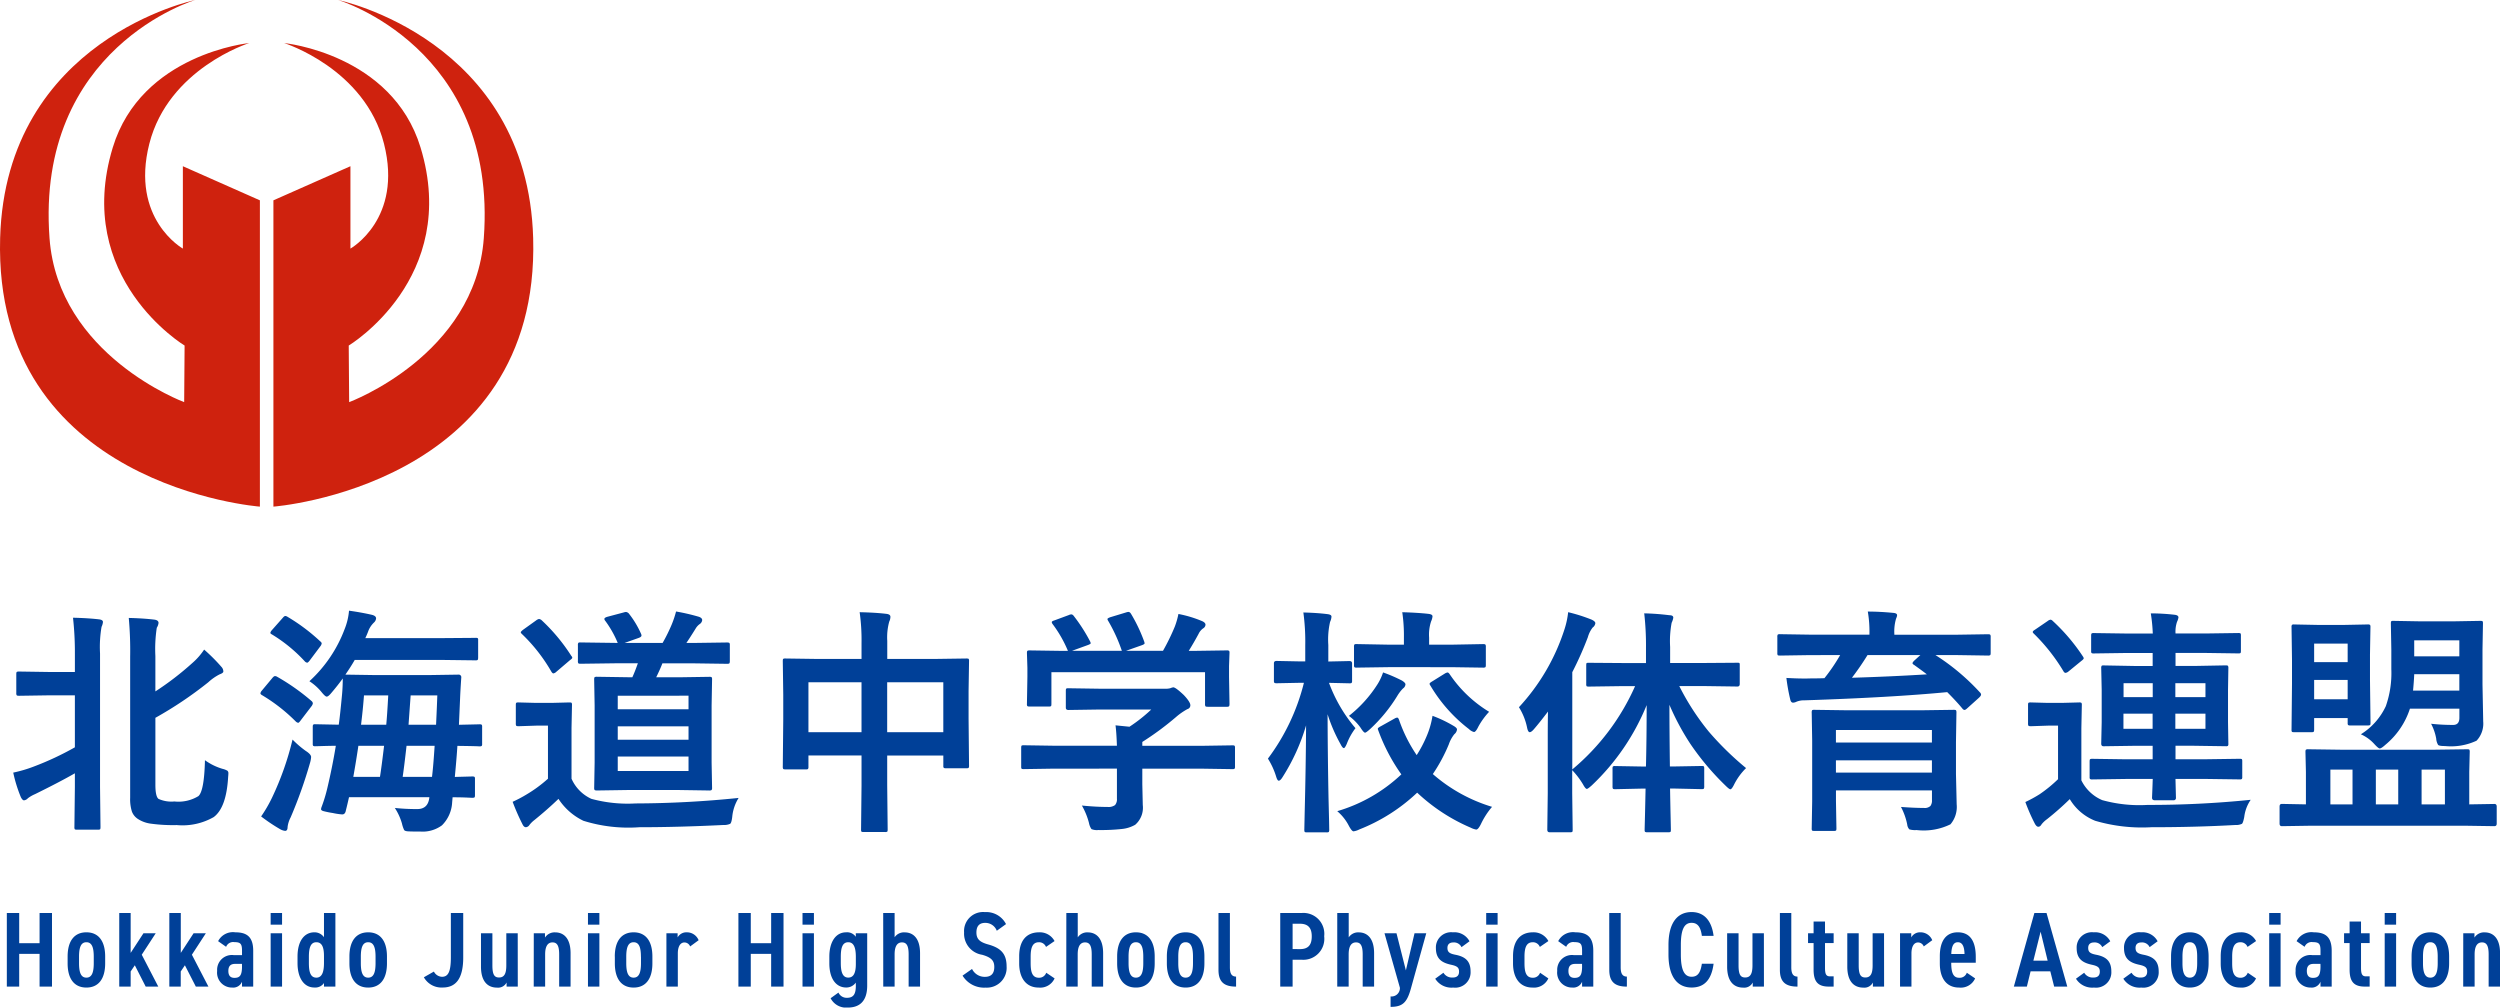
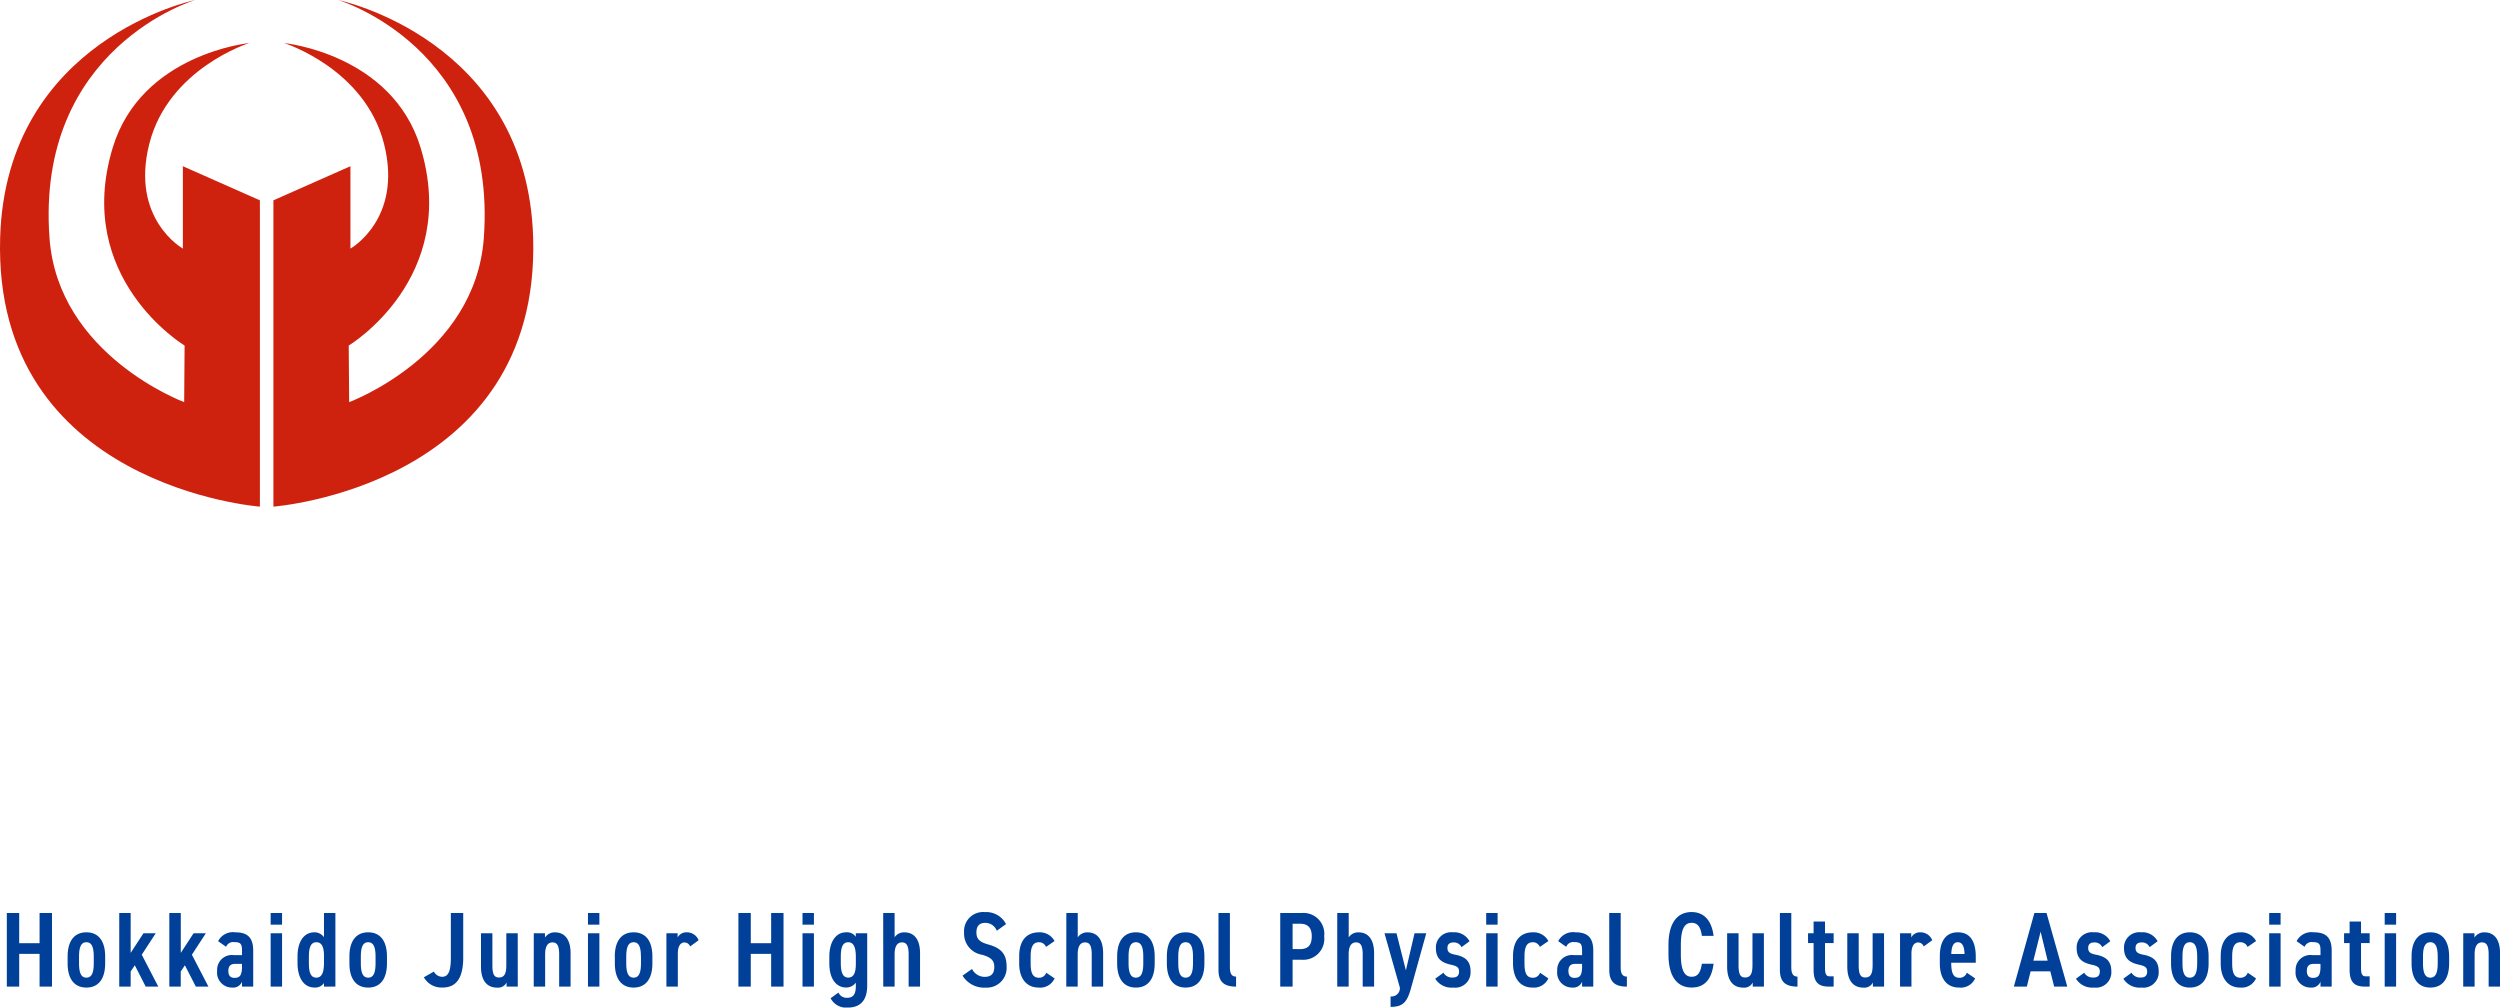
<svg xmlns="http://www.w3.org/2000/svg" width="187.512" height="75.568">
  <defs>
    <clipPath id="a">
      <path data-name="長方形 1985" fill="#cf220e" d="M0 0h40v38H0z" />
    </clipPath>
  </defs>
  <g data-name="グループ 317">
    <g data-name="グループ 262">
      <g data-name="グループ 260" clip-path="url(#a)" fill="#cf220e">
        <path data-name="パス 1119" d="M25.36 0s14.207 2.937 14.63 17.856C40.517 36.5 20.507 38 20.507 38V15.026l5.777-2.559v6.179s3.952-2.216 2.518-7.864-7.49-7.552-7.49-7.552 8.091.8 10.231 7.833c2.989 9.818-5.387 14.855-5.387 14.855l.032 4.244s9.459-3.5 10.1-12.306C37.34 3.558 25.36 0 25.36 0" />
        <path data-name="パス 1120" d="M14.64 0S.432 2.937.01 17.856C-.517 36.5 19.493 38 19.493 38V15.026l-5.777-2.559v6.179s-3.952-2.215-2.516-7.864 7.49-7.552 7.49-7.552-8.091.8-10.231 7.833c-2.989 9.818 5.387 14.855 5.387 14.855l-.032 4.244s-9.459-3.5-10.1-12.306C2.659 3.558 14.64 0 14.64 0" />
      </g>
    </g>
-     <path data-name="パス 1541" d="M15.372 57.019a4.316 4.316 0 0 0 1.327.65 1.278 1.278 0 0 1 .36.141.253.253 0 0 1 .07.211q0 .079-.018.264-.132 2.294-1.081 3a4.707 4.707 0 0 1-2.769.6 12.222 12.222 0 0 1-2-.114 2.311 2.311 0 0 1-.9-.334 1.143 1.143 0 0 1-.466-.562 3.065 3.065 0 0 1-.132-1.037V49.249a26.976 26.976 0 0 0-.105-2.9q1.081.026 1.89.123.343.035.343.255a.9.9 0 0 1-.132.36 10.6 10.6 0 0 0-.105 2.127v2.646a22.076 22.076 0 0 0 2.769-2.127 4.923 4.923 0 0 0 .888-1.011 13.507 13.507 0 0 1 1.3 1.3.507.507 0 0 1 .141.343q0 .114-.272.211a3.784 3.784 0 0 0-.861.6 29.014 29.014 0 0 1-3.964 2.663v5.019q0 .888.237 1.063a2.345 2.345 0 0 0 1.187.193 2.873 2.873 0 0 0 1.8-.4q.44-.384.493-2.695Zm-9.9-10.687q1.134.026 1.96.123.29.035.29.2a1.059 1.059 0 0 1-.105.36 8.927 8.927 0 0 0-.114 2v10.007l.035 3.006q0 .149-.035.176a.3.3 0 0 1-.158.026H5.774q-.141 0-.167-.035a.328.328 0 0 1-.026-.167l.035-3.006V58q-1.063.615-2.988 1.564a2.528 2.528 0 0 0-.536.308.465.465 0 0 1-.29.158q-.114 0-.237-.237a10.571 10.571 0 0 1-.572-1.843 10.088 10.088 0 0 0 1.547-.457 22.066 22.066 0 0 0 3.076-1.441v-3.9H3.727l-2.285.035q-.158 0-.185-.035a.258.258 0 0 1-.035-.167v-1.424q0-.141.044-.167a.355.355 0 0 1 .176-.026l2.285.035h1.89v-1.336a23.775 23.775 0 0 0-.141-2.736Zm17.735 4.763a10.094 10.094 0 0 0 2.646-3.92 4.738 4.738 0 0 0 .325-1.371q.888.123 1.705.308.325.079.325.272a.473.473 0 0 1-.158.308 1.776 1.776 0 0 0-.413.606 5.631 5.631 0 0 1-.237.563h5.906l2.355-.018a.324.324 0 0 1 .176.026.251.251 0 0 1 .026.149v1.3q0 .149-.044.185a.275.275 0 0 1-.158.026l-2.356-.029h-6.7q-.29.51-.7 1.1l2.268.035h3.946l2.259-.035a.194.194 0 0 1 .22.22q-.062.905-.088 1.529l-.088 2.013 1.529-.035a.3.3 0 0 1 .185.035.3.3 0 0 1 .026.158v1.266a.264.264 0 0 1-.031.163.309.309 0 0 1-.18.031l-.211-.009q-.633-.018-1.433-.026-.053.861-.193 2.329l1.292-.035a.32.32 0 0 1 .193.035.3.3 0 0 1 .026.158v1.213q0 .132-.035.163a.334.334 0 0 1-.185.031l-.2-.009q-.59-.03-1.258-.03l-.035.4a2.6 2.6 0 0 1-.765 1.705 2.438 2.438 0 0 1-1.608.466q-.738 0-.958-.018t-.272-.105a2.258 2.258 0 0 1-.159-.475 4.279 4.279 0 0 0-.536-1.173 15.237 15.237 0 0 0 1.686.084q.817 0 .905-.888h-6.028q-.132.589-.237 1-.053.29-.272.29a4.97 4.97 0 0 1-.7-.105 6.751 6.751 0 0 1-.729-.149q-.158-.053-.158-.141a.615.615 0 0 1 .044-.176 11.345 11.345 0 0 0 .431-1.424q.378-1.6.633-3.155-.642.009-1.169.026l-.36.009a.278.278 0 0 1-.176-.035.3.3 0 0 1-.026-.158v-1.264q0-.141.044-.167a.275.275 0 0 1 .158-.026l1.749.035q.105-.756.246-2.268.053-.571.053-1.2-.352.492-.844 1.072-.237.29-.36.29-.105 0-.36-.308a3.977 3.977 0 0 0-.937-.847Zm9.4 4.843h-2.114q-.176 1.556-.29 2.329h2.2q.097-.783.197-2.329ZM26.5 58.267h2q.123-.773.308-2.329H26.88q-.167 1.133-.38 2.329Zm6.3-6.109h-2l-.158 2.2h2.065q.071-1.514.093-2.2Zm-5.5 0q-.079 1.063-.22 2.2h1.89q.07-.721.149-2.2Zm-7.714 9.079a10.3 10.3 0 0 0 .809-1.389 22.029 22.029 0 0 0 1.547-4.377 7.405 7.405 0 0 0 .993.853q.4.255.4.457a2.046 2.046 0 0 1-.07.4 34.488 34.488 0 0 1-1.465 4.127 2.063 2.063 0 0 0-.229.721q0 .29-.185.29a.968.968 0 0 1-.4-.141 12.993 12.993 0 0 1-1.4-.941Zm1.2-10.477a16.144 16.144 0 0 1 2.6 1.837.252.252 0 0 1 .079.158.473.473 0 0 1-.088.2l-.821 1.075q-.132.185-.193.185a.4.4 0 0 1-.167-.088 12.818 12.818 0 0 0-2.54-1.986q-.123-.07-.123-.141a.434.434 0 0 1 .105-.2l.791-.949q.114-.141.2-.141a.354.354 0 0 1 .161.051Zm.773-4.5a14.04 14.04 0 0 1 2.47 1.854.211.211 0 0 1 .1.149.494.494 0 0 1-.114.229l-.791 1.055q-.123.158-.185.158a.32.32 0 0 1-.158-.079 11.319 11.319 0 0 0-2.481-2.038q-.123-.062-.123-.123a.48.48 0 0 1 .114-.2l.809-.914q.123-.149.2-.149a.365.365 0 0 1 .163.059Zm24.573 3.49-2.593.035q-.141 0-.167-.044a.328.328 0 0 1-.026-.167v-1.169a.32.32 0 0 1 .035-.193.3.3 0 0 1 .158-.026l2.593.035h.2a7.843 7.843 0 0 0-.932-1.652.258.258 0 0 1-.07-.141q0-.1.229-.167l1.222-.325a.651.651 0 0 1 .176-.035.352.352 0 0 1 .2.105 6.959 6.959 0 0 1 .923 1.529.341.341 0 0 1 .035.132q0 .1-.2.176l-1.063.378H49.7a12.422 12.422 0 0 0 .7-1.424 7.365 7.365 0 0 0 .308-.932 15.438 15.438 0 0 1 1.723.4q.237.088.237.246a.405.405 0 0 1-.176.29 1.106 1.106 0 0 0-.325.36q-.448.721-.686 1.063h.571l2.47-.035q.158 0 .193.044a.355.355 0 0 1 .026.176v1.169q0 .149-.044.185a.355.355 0 0 1-.176.026l-2.47-.035h-2.368q-.167.439-.466 1.046h1.705l2.268-.035a.32.32 0 0 1 .193.035.328.328 0 0 1 .026.167l-.035 1.951v4.28l.035 1.872a.3.3 0 0 1-.035.185.3.3 0 0 1-.185.035l-2.268-.035h-3.85l-2.285.035q-.158 0-.193-.044a.355.355 0 0 1-.026-.176l.033-1.876v-4.28l-.035-1.951q0-.149.044-.176a.355.355 0 0 1 .176-.026l2.285.035h.36q.185-.4.413-1.046Zm5.511 8.077v-1.081h-5.309v1.081Zm-5.309-5.642V53.2h5.309v-1.02Zm0 3.3h5.309v-1.006h-5.309Zm9.066 4.364a3.253 3.253 0 0 0-.479 1.423q-.053.448-.158.519a1.129 1.129 0 0 1-.51.088q-3.41.167-6.293.167a11.3 11.3 0 0 1-4.2-.483 4.6 4.6 0 0 1-1.872-1.644q-.809.782-1.819 1.6a1.948 1.948 0 0 0-.36.36.356.356 0 0 1-.264.167q-.149 0-.255-.22a16.217 16.217 0 0 1-.74-1.687 9.876 9.876 0 0 0 1.063-.562 10.066 10.066 0 0 0 1.587-1.17v-3.981h-.879l-1.321.044q-.158 0-.185-.044a.355.355 0 0 1-.026-.176v-1.371q0-.141.035-.167a.355.355 0 0 1 .176-.026l1.318.035h1.134l1.348-.035q.149 0 .176.035a.3.3 0 0 1 .026.158l-.035 1.714v3.814a2.977 2.977 0 0 0 1.494 1.512 10.422 10.422 0 0 0 3.313.343 77.44 77.44 0 0 0 7.726-.413ZM40.612 46.507a13.729 13.729 0 0 1 2.242 2.693.224.224 0 0 1 .07.132q0 .062-.176.185l-1.02.87a.441.441 0 0 1-.22.123q-.07 0-.158-.141a12.537 12.537 0 0 0-2.2-2.812q-.088-.079-.088-.132t.176-.193l.976-.7a.544.544 0 0 1 .211-.105.382.382 0 0 1 .187.08Zm23.866-.589q1.2.026 2 .123.308.035.308.22a.835.835 0 0 1-.088.36 4.408 4.408 0 0 0-.149 1.45v1.354h3.489l2.443-.035q.149 0 .176.035a.328.328 0 0 1 .026.167l-.035 2.232v2.083l.035 3.516a.288.288 0 0 1-.031.167q-.031.035-.163.035h-1.533q-.149 0-.176-.044a.275.275 0 0 1-.026-.158v-.756h-4.21v2.215l.035 3.331q0 .141-.035.167a.3.3 0 0 1-.158.026h-1.609q-.141 0-.167-.035a.3.3 0 0 1-.026-.158l.035-3.3v-2.25h-3.982v.826a.32.32 0 0 1-.035.193.328.328 0 0 1-.167.026h-1.529q-.141 0-.167-.044a.355.355 0 0 1-.026-.176l.035-3.524v-1.85l-.035-2.522q0-.149.035-.176a.328.328 0 0 1 .167-.026l2.443.035h3.261v-1.2a14.935 14.935 0 0 0-.141-2.307Zm6.275 5.256h-4.21v3.744h4.21Zm-10.116 0v3.744h3.981v-3.744Zm18.4 6.478-2.25.035q-.141 0-.167-.035a.3.3 0 0 1-.026-.158V56.1q0-.149.035-.176a.3.3 0 0 1 .158-.026l2.25.035h4.737q-.035-1.011-.105-1.529l1.046.105a11.669 11.669 0 0 0 1.635-1.292h-3.886l-2.329.035q-.193 0-.193-.176v-1.261q0-.141.035-.167a.3.3 0 0 1 .158-.026l2.329.035h4.878a1.483 1.483 0 0 0 .431-.035.994.994 0 0 1 .227-.07q.176 0 .782.571.5.527.5.773a.291.291 0 0 1-.22.29 4.823 4.823 0 0 0-.861.6 21.89 21.89 0 0 1-2.522 1.863v.29h4.5l2.25-.035a.278.278 0 0 1 .176.035.328.328 0 0 1 .026.167v1.389a.264.264 0 0 1-.031.163.286.286 0 0 1-.171.031l-2.25-.035h-4.5v1.166l.035 1.564a1.691 1.691 0 0 1-.569 1.477 2.511 2.511 0 0 1-.993.316 14.317 14.317 0 0 1-1.767.079 1.05 1.05 0 0 1-.519-.07 1.164 1.164 0 0 1-.185-.448 5.208 5.208 0 0 0-.535-1.318q1.072.105 1.925.105a.835.835 0 0 0 .563-.141.671.671 0 0 0 .141-.483v-2.25Zm.044-11.118 1.081-.4a.534.534 0 0 1 .193-.053q.1 0 .2.141a12.534 12.534 0 0 1 1.2 1.872.5.5 0 0 1 .053.149q0 .062-.22.141l-1.187.431h3.744a12.157 12.157 0 0 0-1.028-2.25.3.3 0 0 1-.053-.132q0-.062.22-.141l1.187-.36a.647.647 0 0 1 .167-.035q.105 0 .193.141a11.874 11.874 0 0 1 .993 2.092.512.512 0 0 1 .026.123q0 .07-.229.149l-1.169.413h2.777A16.333 16.333 0 0 0 88.116 47a6 6 0 0 0 .272-.949 8.821 8.821 0 0 1 1.775.536q.255.114.255.272a.341.341 0 0 1-.176.272 1.046 1.046 0 0 0-.343.413q-.378.7-.738 1.274h.466L92 48.783a.32.32 0 0 1 .193.035.3.3 0 0 1 .026.158l-.035.976v.826l.035 2.013q0 .158-.044.193a.355.355 0 0 1-.175.027h-1.415q-.149 0-.176-.044a.355.355 0 0 1-.026-.176v-2.373H78.861v2.373q0 .149-.035.176a.3.3 0 0 1-.158.026h-1.424a.32.32 0 0 1-.193-.035.328.328 0 0 1-.026-.167l.035-2.03v-.668l-.035-1.116q0-.141.044-.167a.355.355 0 0 1 .176-.026l2.373.035h.482a9.271 9.271 0 0 0-1.151-2.013.32.32 0 0 1-.062-.141q0-.07.193-.132ZM96.2 58.284q-.167.272-.29.272-.1 0-.193-.308A5.651 5.651 0 0 0 95.1 56.9a15.818 15.818 0 0 0 2.7-5.687h-.308l-1.74.035q-.141 0-.176-.044a.328.328 0 0 1-.026-.167V49.75q0-.176.2-.176l1.74.035h.41v-1.2a16.383 16.383 0 0 0-.141-2.47q1.037.026 1.8.123.308.035.308.185a1.074 1.074 0 0 1-.105.4 5.946 5.946 0 0 0-.132 1.731v1.239l1.582-.035q.2 0 .2.176v1.283a.3.3 0 0 1-.035.185.328.328 0 0 1-.167.026l-1.529-.035a11.26 11.26 0 0 0 1.986 3.4 4.712 4.712 0 0 0-.65 1.169q-.141.325-.22.325-.1 0-.246-.29a11.9 11.9 0 0 1-.976-2.25q.009 3.023.07 6.267l.044 1.811q.009.5.009.563a.32.32 0 0 1-.035.193.355.355 0 0 1-.176.026h-1.454q-.149 0-.176-.035a.416.416 0 0 1-.026-.185l.026-1.239q.088-3.516.105-6.565a15.127 15.127 0 0 1-1.762 3.877Zm15.711 2.233a5.811 5.811 0 0 0-.826 1.274q-.211.431-.36.431a1.408 1.408 0 0 1-.413-.141 13.677 13.677 0 0 1-4.017-2.628 13.483 13.483 0 0 1-4.342 2.76 1.359 1.359 0 0 1-.431.141q-.132 0-.36-.431a3.567 3.567 0 0 0-.862-1.081 11.875 11.875 0 0 0 4.808-2.76 13.9 13.9 0 0 1-1.731-3.3.333.333 0 0 1-.035-.123q0-.07.237-.193l1.037-.58a.476.476 0 0 1 .176-.062q.088 0 .149.185a11.131 11.131 0 0 0 1.318 2.628 9.252 9.252 0 0 0 .738-1.4 6.386 6.386 0 0 0 .448-1.547 9.517 9.517 0 0 1 1.582.756q.255.149.255.264a.532.532 0 0 1-.2.36 2.539 2.539 0 0 0-.413.756 12.279 12.279 0 0 1-1.2 2.232 12.012 12.012 0 0 0 4.442 2.459ZM104.15 50.04l-2.391.035a.278.278 0 0 1-.176-.035.3.3 0 0 1-.026-.158v-1.371a.278.278 0 0 1 .035-.176.328.328 0 0 1 .167-.026l2.391.044h1.15v-.527a12.212 12.212 0 0 0-.123-1.907q1.187.035 1.96.123.308.035.308.185a1.127 1.127 0 0 1-.105.378 3.169 3.169 0 0 0-.149 1.222v.527h1.661l2.373-.044q.158 0 .185.035a.258.258 0 0 1 .035.167v1.371q0 .141-.044.167a.355.355 0 0 1-.176.026l-2.373-.035Zm4.588.536a9.513 9.513 0 0 0 2.953 2.813 5.343 5.343 0 0 0-.809 1.116q-.193.4-.325.4a.84.84 0 0 1-.378-.22 11.447 11.447 0 0 1-2.892-3.261.275.275 0 0 1-.062-.132q0-.07.2-.185l.932-.58a.6.6 0 0 1 .211-.088q.074-.003.17.137Zm-5-.141a11.682 11.682 0 0 1 1.406.606q.272.167.272.29a.41.41 0 0 1-.185.308 2.908 2.908 0 0 0-.431.563 11.664 11.664 0 0 1-2.013 2.461q-.316.29-.4.29-.105 0-.343-.378a3.979 3.979 0 0 0-.87-.879 9.441 9.441 0 0 0 2.162-2.4 4.1 4.1 0 0 0 .401-.86Zm17.9 1.028-2.47.035q-.141 0-.167-.035a.3.3 0 0 1-.026-.158v-1.389q0-.158.035-.185a.394.394 0 0 1 .158-.018l2.47.018h1.819v-1.169a21.467 21.467 0 0 0-.132-2.558 18.385 18.385 0 0 1 1.89.141q.29 0 .29.185a1.338 1.338 0 0 1-.123.378 7.427 7.427 0 0 0-.114 1.819v1.2h2.558l2.487-.018a.275.275 0 0 1 .158.026.514.514 0 0 1 .018.176V51.3q0 .193-.176.193l-2.487-.035h-1.872a18.493 18.493 0 0 0 2.215 3.419 22.676 22.676 0 0 0 2.795 2.733 4.669 4.669 0 0 0-.888 1.213q-.185.378-.29.378-.088 0-.378-.29a19.776 19.776 0 0 1-2.637-3.138 18.561 18.561 0 0 1-1.556-2.909q0 1.819.035 4.623h.413l1.969-.035q.141 0 .167.035a.3.3 0 0 1 .026.158v1.325a.334.334 0 0 1-.031.185q-.031.035-.163.035l-1.969-.044h-.4q.018 1.072.044 2.224l.018.861q0 .141-.035.167a.328.328 0 0 1-.167.026h-1.547a.32.32 0 0 1-.193-.035.3.3 0 0 1-.026-.158q0-.079.026-1.081.026-1.107.044-2h-.316l-1.969.044q-.141 0-.167-.044a.355.355 0 0 1-.026-.176v-1.323a.264.264 0 0 1 .031-.163.264.264 0 0 1 .163-.031l1.969.035h.343q.053-2.109.053-4.605A17.19 17.19 0 0 1 119.4 58.9q-.3.272-.378.272-.105 0-.29-.343a6.011 6.011 0 0 0-.809-1.063v1.723l.035 2.742q0 .141-.035.167a.328.328 0 0 1-.167.026h-1.526q-.176 0-.176-.193l.035-2.742V55.4q0-1.31.018-2.03-.677.888-1.046 1.31-.2.237-.325.237t-.193-.325a4.643 4.643 0 0 0-.615-1.547 15.614 15.614 0 0 0 3.419-5.854 6.274 6.274 0 0 0 .272-1.274 12.383 12.383 0 0 1 1.749.554q.29.132.29.272a.472.472 0 0 1-.2.325 2.087 2.087 0 0 0-.36.721 25.521 25.521 0 0 1-1.169 2.628v7.295a17.221 17.221 0 0 0 4.711-6.249Zm20.945 9.062q1.017.075 1.717.075a.624.624 0 0 0 .492-.149.687.687 0 0 0 .114-.448v-.721h-7.2v.809l.035 2.039q0 .141-.035.167a.328.328 0 0 1-.167.026h-1.459q-.141 0-.167-.035a.3.3 0 0 1-.026-.158l.035-2.021v-4.576l-.035-2.074a.32.32 0 0 1 .035-.193.328.328 0 0 1 .167-.026l2.479.035h5.511l2.461-.035q.149 0 .176.044a.355.355 0 0 1 .026.176l-.035 2.215v2.382l.053 2.276a2.01 2.01 0 0 1-.466 1.494 4.557 4.557 0 0 1-2.54.431 1.529 1.529 0 0 1-.545-.053.623.623 0 0 1-.158-.36 4.856 4.856 0 0 0-.468-1.32Zm2.32-5.774h-7.2v.94h7.2Zm-7.2 3.2h7.2v-.923h-7.2Zm-1.942-8.815-2.25.035q-.149 0-.176-.035a.3.3 0 0 1-.026-.158v-1.2a.3.3 0 0 1 .035-.185.328.328 0 0 1 .167-.026l2.25.035h4.456v-.053a8.891 8.891 0 0 0-.123-1.679q.879 0 1.925.1.272.026.272.176a.538.538 0 0 1-.044.176 1.078 1.078 0 0 0-.062.185 3.464 3.464 0 0 0-.1 1.046v.053h4.755l2.25-.035q.158 0 .185.035a.239.239 0 0 1 .035.158v1.213q0 .141-.044.167a.355.355 0 0 1-.176.026l-2.25-.035h-1.67a16.589 16.589 0 0 1 3.331 2.795.247.247 0 0 1 .088.167q0 .088-.149.229l-.879.791q-.141.132-.211.132a.215.215 0 0 1-.149-.088q-.439-.536-1.151-1.248-4.166.4-10.7.615a1.483 1.483 0 0 0-.606.105.622.622 0 0 1-.255.07q-.158 0-.211-.237a13.972 13.972 0 0 1-.29-1.617q.773.044 1.362.044.246 0 .492-.009.668 0 1-.018a13.426 13.426 0 0 0 1.178-1.731Zm7.8.738q-.114-.079-.114-.132t.114-.176l.475-.431h-3.964a20.113 20.113 0 0 1-1.169 1.7q2.918-.088 5.616-.255-.108-.101-.951-.707Zm15.859 8.552-2.47.035a.32.32 0 0 1-.193-.035.3.3 0 0 1-.026-.158v-1.16q0-.141.044-.167a.355.355 0 0 1 .176-.026l2.47.035h2.039v-1.012h-1.3l-2.382.035q-.176 0-.176-.193l.035-1.617v-2.418l-.035-1.617a.32.32 0 0 1 .035-.193.229.229 0 0 1 .141-.026l2.382.044h1.3v-.976h-1.96l-2.452.035a.278.278 0 0 1-.176-.035.3.3 0 0 1-.026-.158v-1.143q0-.141.044-.167a.275.275 0 0 1 .158-.026l2.452.035h1.969a12.449 12.449 0 0 0-.149-1.512 15.792 15.792 0 0 1 1.793.105q.281.035.281.2a1.111 1.111 0 0 1-.105.325 2.284 2.284 0 0 0-.114.879h2.241l2.47-.035q.141 0 .167.035a.3.3 0 0 1 .026.158v1.143q0 .141-.035.167a.3.3 0 0 1-.158.026l-2.47-.035h-2.241v.976h1.406l2.364-.044q.141 0 .167.044a.355.355 0 0 1 .026.176l-.026 1.617v2.417l.026 1.617a.264.264 0 0 1-.031.163.264.264 0 0 1-.163.031l-2.364-.035h-1.406v1.011h2.326l2.487-.035q.141 0 .167.035a.3.3 0 0 1 .026.158v1.16a.264.264 0 0 1-.031.163.264.264 0 0 1-.163.031l-2.486-.034h-2.329l.035 1.406a.171.171 0 0 1-.193.193h-1.389q-.211 0-.211-.193l.018-.431q.018-.448.035-.976Zm6-3.762v-1.135h-2.259v1.134Zm-6.152 0h2.188v-1.135h-2.188Zm6.152-3.419h-2.259v1.045h2.259Zm-6.143 1.045h2.188v-1.046h-2.188Zm9.536 7.7a2.869 2.869 0 0 0-.483 1.282q-.088.457-.176.519a1.031 1.031 0 0 1-.492.088q-2.979.167-6.293.167a12.487 12.487 0 0 1-4.219-.483 3.886 3.886 0 0 1-1.907-1.626 21.42 21.42 0 0 1-1.714 1.511 2.048 2.048 0 0 0-.4.378q-.105.185-.246.185t-.272-.255a13.978 13.978 0 0 1-.7-1.6 10.017 10.017 0 0 0 1.063-.58 10.137 10.137 0 0 0 1.389-1.134v-4.016h-.756l-1.283.044q-.158 0-.185-.044a.355.355 0 0 1-.026-.176v-1.371q0-.141.035-.167a.355.355 0 0 1 .176-.026l1.283.035h1.02l1.318-.035a.278.278 0 0 1 .176.035.3.3 0 0 1 .026.158l-.035 1.749v3.9a3.088 3.088 0 0 0 1.564 1.485 10.432 10.432 0 0 0 3.4.36 75.274 75.274 0 0 0 7.737-.384ZM153.96 46.568a14.287 14.287 0 0 1 2.276 2.681.306.306 0 0 1 .053.123q0 .07-.176.2l-.967.791a.425.425 0 0 1-.22.105q-.088 0-.158-.123a14 14 0 0 0-2.215-2.812q-.088-.079-.088-.132 0-.07.176-.176l.94-.642a.469.469 0 0 1 .22-.105.271.271 0 0 1 .159.09Zm19.427 15.364-2.232.035q-.176 0-.176-.193V60.49q0-.193.176-.193l1.8.035V57.9l-.035-1.5q0-.149.044-.176a.355.355 0 0 1 .176-.026l2.5.035h6.908l2.5-.035q.141 0 .167.035a.328.328 0 0 1 .026.167l-.035 1.5v2.432l1.883-.032q.176 0 .176.193v1.28q0 .193-.176.193l-2.232-.034Zm9.993-4.21h-1.749v2.61h1.749Zm-5.18 2.61h1.679v-2.61H178.2Zm-3.41 0h1.661v-2.61h-1.661Zm7.55-6.047a14.967 14.967 0 0 0 1.66.088q.466 0 .466-.536v-.686h-3.709a5.849 5.849 0 0 1-1.846 2.716q-.3.272-.422.272-.1 0-.413-.343a3.013 3.013 0 0 0-1-.721 4.941 4.941 0 0 0 1.872-2.109 7.5 7.5 0 0 0 .413-2.777V48.73l-.035-1.96q0-.149.035-.176a.3.3 0 0 1 .158-.026l1.978.035h2.558l1.986-.035q.141 0 .167.035a.328.328 0 0 1 .026.167l-.035 1.96v2.6l.053 2.786a1.863 1.863 0 0 1-.5 1.441 4.524 4.524 0 0 1-2.364.4q-.439 0-.519-.088a1.036 1.036 0 0 1-.141-.466 3.806 3.806 0 0 0-.385-1.118Zm-1.35-2.485h3.472v-1.23h-3.384q-.018.498-.088 1.23Zm3.472-3.771h-3.384v1.2h3.384Zm-11.11 6.889h-1.283q-.141 0-.167-.035a.328.328 0 0 1-.026-.167l.035-3.445V49.5l-.035-2.461a.278.278 0 0 1 .035-.176.328.328 0 0 1 .167-.026l1.758.035h2l1.74-.035a.32.32 0 0 1 .193.035.328.328 0 0 1 .026.167l-.035 2.048v1.9l.04 3.213q0 .158-.035.185a.416.416 0 0 1-.185.026h-1.292a.278.278 0 0 1-.176-.035.355.355 0 0 1-.026-.176v-.343h-2.514v.861q0 .141-.044.176a.355.355 0 0 1-.176.024Zm.22-2.47h2.514V51h-2.514Zm2.514-4.175h-2.514v1.389h2.514Z" fill="#004098" />
    <path data-name="パス 1542" d="M1.44 68.48H.512V74h.928v-2.456h1.528V74H3.9v-5.52h-.932v2.264H1.44Zm3.632 3.264v.512c0 1.176.512 1.816 1.408 1.816s1.408-.64 1.408-1.816v-.512c0-1.176-.512-1.816-1.408-1.816s-1.408.64-1.408 1.816Zm1.96.016v.48c0 .688-.136 1.088-.552 1.088s-.552-.4-.552-1.088v-.48c0-.688.136-1.088.552-1.088s.552.4.552 1.088ZM10.76 70l-.96 1.472V68.48h-.856V74H9.8v-1.136l.312-.464.816 1.6h.944l-1.24-2.392L11.68 70Zm3.76 0-.96 1.472V68.48h-.86V74h.856v-1.136l.312-.464.82 1.6h.944l-1.24-2.392L15.44 70Zm1.768 2.824a1.117 1.117 0 0 0 1.136 1.248.705.705 0 0 0 .728-.44V74h.84v-2.688c0-1.064-.5-1.384-1.344-1.384a1.249 1.249 0 0 0-1.288.664l.6.424a.566.566 0 0 1 .616-.352c.472 0 .576.136.576.64v.336h-.608a1.108 1.108 0 0 0-1.256 1.184Zm1.864-.336c0 .7-.184.856-.568.856-.288 0-.456-.152-.456-.52 0-.352.16-.528.5-.528h.52ZM20.3 74h.856v-4H20.3Zm0-4.648h.856v-.872H20.3Zm4 .944a.862.862 0 0 0-.72-.368c-.744 0-1.264.64-1.264 1.816v.5c0 1.064.456 1.824 1.264 1.824a.79.79 0 0 0 .72-.336V74h.856v-5.52H24.3Zm-.572 3.032c-.464 0-.56-.48-.56-1.1v-.468c0-.7.144-1.088.56-1.088s.572.368.572 1.028v.528c0 .62-.124 1.1-.572 1.1Zm2.48-1.584v.512c0 1.176.512 1.816 1.408 1.816s1.408-.64 1.408-1.816v-.512c0-1.176-.512-1.816-1.408-1.816s-1.408.64-1.408 1.816Zm1.96.016v.48c0 .688-.136 1.088-.552 1.088s-.552-.4-.552-1.088v-.48c0-.688.136-1.088.552-1.088s.552.4.552 1.088Zm3.624 1.54a1.515 1.515 0 0 0 1.416.768c.952 0 1.536-.624 1.536-2.256V68.48h-.928v3.336c0 1.1-.216 1.448-.664 1.448a.713.713 0 0 1-.608-.392Zm7.04-3.3h-.856v2.416c0 .608-.152.9-.544.9-.344 0-.5-.2-.5-.912V70h-.856v2.5c0 1.152.536 1.576 1.2 1.576a.714.714 0 0 0 .72-.384V74h.84Zm1.2 4h.856v-2.416c0-.536.152-.9.552-.9.336 0 .5.232.5.9V74h.856v-2.5c0-1.152-.536-1.568-1.16-1.568a.854.854 0 0 0-.76.392V70h-.84Zm4.068 0h.856v-4H44.1Zm0-4.648h.856v-.872H44.1Zm2.016 2.392v.512c0 1.176.512 1.816 1.408 1.816s1.408-.64 1.408-1.816v-.512c0-1.176-.512-1.816-1.408-1.816s-1.412.64-1.412 1.816Zm1.96.016v.48c0 .688-.136 1.088-.552 1.088s-.552-.4-.552-1.088v-.48c0-.688.136-1.088.552-1.088s.548.4.548 1.088Zm4.324-1.24a.95.95 0 0 0-.888-.592.752.752 0 0 0-.688.384V70h-.84v4h.856v-2.488c0-.5.176-.824.5-.824a.467.467 0 0 1 .424.3Zm3.912-2.04h-.928V74h.928v-2.456h1.528V74h.928v-5.52h-.928v2.264h-1.528Zm3.88 5.52h.856v-4h-.856Zm0-4.648h.856v-.872h-.856Zm4 4.568c0 .648-.176.92-.672.92a.669.669 0 0 1-.632-.392l-.588.424a1.305 1.305 0 0 0 1.288.7c.824 0 1.456-.416 1.456-1.648V70h-.856v.264a.79.79 0 0 0-.72-.336c-.808 0-1.264.76-1.264 1.824v.5c0 1.176.52 1.816 1.264 1.816a.862.862 0 0 0 .72-.368Zm-.568-3.248c.448 0 .568.48.568 1.1v.528c0 .656-.16 1.024-.568 1.024s-.56-.392-.56-1.088v-.464c0-.62.096-1.1.56-1.1ZM66.248 74h.852v-2.416c0-.536.152-.9.552-.9.336 0 .5.232.5.9V74h.856v-2.5c0-1.152-.536-1.568-1.16-1.568a.847.847 0 0 0-.748.368v-1.82h-.856Zm9.208-4.688a1.664 1.664 0 0 0-1.584-.9 1.427 1.427 0 0 0-1.56 1.528 1.6 1.6 0 0 0 1.352 1.672c.736.208.912.48.912.92 0 .4-.16.736-.7.736a1.052 1.052 0 0 1-.968-.592l-.712.5a1.891 1.891 0 0 0 1.736.9 1.483 1.483 0 0 0 1.568-1.588c0-.952-.432-1.384-1.376-1.648-.6-.168-.888-.376-.888-.9 0-.464.208-.72.656-.72a.914.914 0 0 1 .872.592Zm3.016 3.648a.556.556 0 0 1-.544.376c-.536 0-.624-.488-.624-1.112v-.464c0-.688.144-1.088.624-1.088a.558.558 0 0 1 .528.352l.64-.44a1.25 1.25 0 0 0-1.152-.656c-.968 0-1.5.64-1.5 1.792v.544c0 1.088.52 1.808 1.456 1.808a1.181 1.181 0 0 0 1.2-.688ZM79.976 74h.856v-2.416c0-.536.152-.9.552-.9.336 0 .5.232.5.9V74h.856v-2.5c0-1.152-.536-1.568-1.16-1.568a.847.847 0 0 0-.744.376V68.48h-.856Zm3.816-2.256v.512c0 1.176.508 1.816 1.408 1.816s1.408-.64 1.408-1.816v-.512c0-1.176-.512-1.816-1.408-1.816s-1.408.64-1.408 1.816Zm1.96.016v.48c0 .688-.136 1.088-.552 1.088s-.552-.4-.552-1.088v-.48c0-.688.136-1.088.552-1.088s.552.4.552 1.088Zm1.768-.016v.512c0 1.176.512 1.816 1.408 1.816s1.408-.64 1.408-1.816v-.512c0-1.176-.512-1.816-1.408-1.816s-1.408.64-1.408 1.816Zm1.96.016v.48c0 .688-.136 1.088-.552 1.088s-.552-.4-.552-1.088v-.48c0-.688.136-1.088.552-1.088s.552.4.552 1.088Zm1.912.984c0 .92.44 1.256 1.32 1.256v-.752c-.36 0-.464-.272-.464-.7V68.48h-.856Zm6.24-.76a1.574 1.574 0 0 0 1.688-1.76 1.565 1.565 0 0 0-1.688-1.744h-1.608V74h.928v-2.016Zm-.68-.8v-1.9h.548c.64 0 .888.344.888.944 0 .632-.248.96-.888.96ZM100.3 74h.856v-2.416c0-.536.152-.9.552-.9.336 0 .5.232.5.9V74h.856v-2.5c0-1.152-.536-1.568-1.16-1.568a.847.847 0 0 0-.744.376V68.48h-.86Zm3.544-4L105 74.088a.627.627 0 0 1-.7.648v.784c.912 0 1.232-.336 1.52-1.36l1.156-4.16h-.88l-.648 2.784-.704-2.784Zm6.376.6a1.283 1.283 0 0 0-1.248-.672 1.141 1.141 0 0 0-1.272 1.192c0 .84.5 1.1 1.136 1.24.464.1.6.216.6.52 0 .28-.152.44-.472.44a.749.749 0 0 1-.7-.36l-.616.448a1.431 1.431 0 0 0 1.352.664 1.151 1.151 0 0 0 1.3-1.216c0-.784-.416-1.1-1.112-1.24-.464-.088-.624-.2-.624-.52 0-.28.176-.408.44-.408a.624.624 0 0 1 .616.352Zm1.252 3.4h.856v-4h-.856Zm0-4.648h.856v-.872h-.856Zm4.04 3.608a.556.556 0 0 1-.544.376c-.536 0-.624-.488-.624-1.112v-.464c0-.688.144-1.088.624-1.088a.558.558 0 0 1 .528.352l.64-.44a1.25 1.25 0 0 0-1.152-.656c-.968 0-1.5.64-1.5 1.792v.544c0 1.088.52 1.808 1.456 1.808a1.181 1.181 0 0 0 1.192-.688Zm1.288-.136a1.117 1.117 0 0 0 1.136 1.248.705.705 0 0 0 .728-.44V74h.84v-2.688c0-1.064-.5-1.384-1.344-1.384a1.249 1.249 0 0 0-1.288.664l.6.424a.566.566 0 0 1 .616-.352c.472 0 .576.136.576.64v.336h-.608a1.108 1.108 0 0 0-1.256 1.184Zm1.864-.336c0 .7-.184.856-.568.856-.288 0-.456-.152-.456-.52 0-.352.16-.528.5-.528h.52Zm2.04.256c0 .92.44 1.256 1.32 1.256v-.752c-.36 0-.464-.272-.464-.7V68.48h-.86Zm7.824-2.552c-.152-1.2-.76-1.784-1.648-1.784-1.024 0-1.736.744-1.736 2.48v.7c0 1.736.712 2.48 1.736 2.48.92 0 1.488-.544 1.648-1.784h-.88c-.1.672-.312.976-.768.976-.544 0-.808-.5-.808-1.672v-.7c0-1.192.264-1.672.808-1.672.44 0 .68.3.768.976ZM132.3 70h-.856v2.416c0 .608-.152.9-.544.9-.344 0-.5-.2-.5-.912V70h-.856v2.5c0 1.152.536 1.576 1.2 1.576a.714.714 0 0 0 .72-.384V74h.84Zm1.2 2.744c0 .92.44 1.256 1.32 1.256v-.752c-.36 0-.464-.272-.464-.7V68.48h-.856Zm2.112-2.008h.416v1.992c0 .944.36 1.272 1.152 1.272h.352v-.768h-.272c-.312 0-.376-.2-.376-.664v-1.832h.648V70h-.648v-.88h-.856V70h-.416Zm5.7-.736h-.856v2.416c0 .608-.152.9-.544.9-.344 0-.5-.2-.5-.912V70h-.856v2.5c0 1.152.536 1.576 1.2 1.576a.714.714 0 0 0 .72-.384V74h.84Zm3.616.52a.95.95 0 0 0-.888-.592.752.752 0 0 0-.688.384V70h-.84v4h.856v-2.488c0-.5.176-.824.5-.824a.467.467 0 0 1 .424.3Zm2.592 2.44a.559.559 0 0 1-.584.376c-.488 0-.584-.5-.584-1.128h1.84v-.44c0-1.184-.432-1.84-1.352-1.84-.856 0-1.344.616-1.344 1.792v.544c0 1.064.464 1.808 1.448 1.808a1.177 1.177 0 0 0 1.2-.688Zm-.672-2.288c.32 0 .488.288.5.88h-.992c.02-.544.144-.88.492-.88ZM152.024 74l.28-1.144h1.48l.288 1.144h.984l-1.556-5.52h-.912l-1.54 5.52Zm1.032-4.12.528 2.176h-1.072Zm5.224.72a1.283 1.283 0 0 0-1.248-.672 1.141 1.141 0 0 0-1.272 1.192c0 .84.5 1.1 1.136 1.24.464.1.6.216.6.52 0 .28-.152.44-.472.44a.749.749 0 0 1-.7-.36l-.616.448a1.431 1.431 0 0 0 1.352.664 1.151 1.151 0 0 0 1.3-1.216c0-.784-.416-1.1-1.112-1.24-.464-.088-.624-.2-.624-.52 0-.28.176-.408.44-.408a.624.624 0 0 1 .616.352Zm3.552 0a1.283 1.283 0 0 0-1.248-.672 1.141 1.141 0 0 0-1.272 1.192c0 .84.5 1.1 1.136 1.24.464.1.6.216.6.52 0 .28-.152.44-.472.44a.749.749 0 0 1-.7-.36l-.616.448a1.431 1.431 0 0 0 1.352.664 1.151 1.151 0 0 0 1.3-1.216c0-.784-.416-1.1-1.112-1.24-.464-.088-.624-.2-.624-.52 0-.28.176-.408.44-.408a.624.624 0 0 1 .616.352Zm1.008 1.144v.512c0 1.176.512 1.816 1.408 1.816s1.408-.64 1.408-1.816v-.512c0-1.176-.512-1.816-1.408-1.816s-1.408.64-1.408 1.816Zm1.96.016v.48c0 .688-.136 1.088-.552 1.088s-.552-.4-.552-1.088v-.48c0-.688.136-1.088.552-1.088s.552.4.552 1.088Zm3.792 1.2a.556.556 0 0 1-.544.376c-.536 0-.624-.488-.624-1.112v-.464c0-.688.144-1.088.624-1.088a.558.558 0 0 1 .528.352l.64-.44a1.25 1.25 0 0 0-1.152-.656c-.968 0-1.5.64-1.5 1.792v.544c0 1.088.52 1.808 1.456 1.808a1.181 1.181 0 0 0 1.192-.688ZM170.2 74h.856v-4h-.856Zm0-4.648h.856v-.872h-.856Zm1.984 3.472a1.117 1.117 0 0 0 1.136 1.248.705.705 0 0 0 .728-.44V74h.84v-2.688c0-1.064-.5-1.384-1.344-1.384a1.249 1.249 0 0 0-1.288.664l.6.424a.566.566 0 0 1 .616-.352c.472 0 .576.136.576.64v.336h-.608a1.108 1.108 0 0 0-1.256 1.184Zm1.864-.336c0 .7-.184.856-.568.856-.288 0-.456-.152-.456-.52 0-.352.16-.528.5-.528h.52Zm1.768-1.752h.416v1.992c0 .944.36 1.272 1.152 1.272h.352v-.768h-.272c-.312 0-.376-.2-.376-.664v-1.832h.648V70h-.648v-.88h-.856V70h-.416ZM178.864 74h.856v-4h-.856Zm0-4.648h.856v-.872h-.856Zm2.016 2.392v.512c0 1.176.512 1.816 1.408 1.816s1.408-.64 1.408-1.816v-.512c0-1.176-.512-1.816-1.408-1.816s-1.408.64-1.408 1.816Zm1.96.016v.48c0 .688-.136 1.088-.552 1.088s-.552-.4-.552-1.088v-.48c0-.688.136-1.088.552-1.088s.552.4.552 1.088Zm1.912 2.24h.856v-2.416c0-.536.152-.9.552-.9.336 0 .5.232.5.9V74h.856v-2.5c0-1.152-.536-1.568-1.16-1.568a.854.854 0 0 0-.76.392V70h-.84Z" fill="#004098" />
  </g>
</svg>